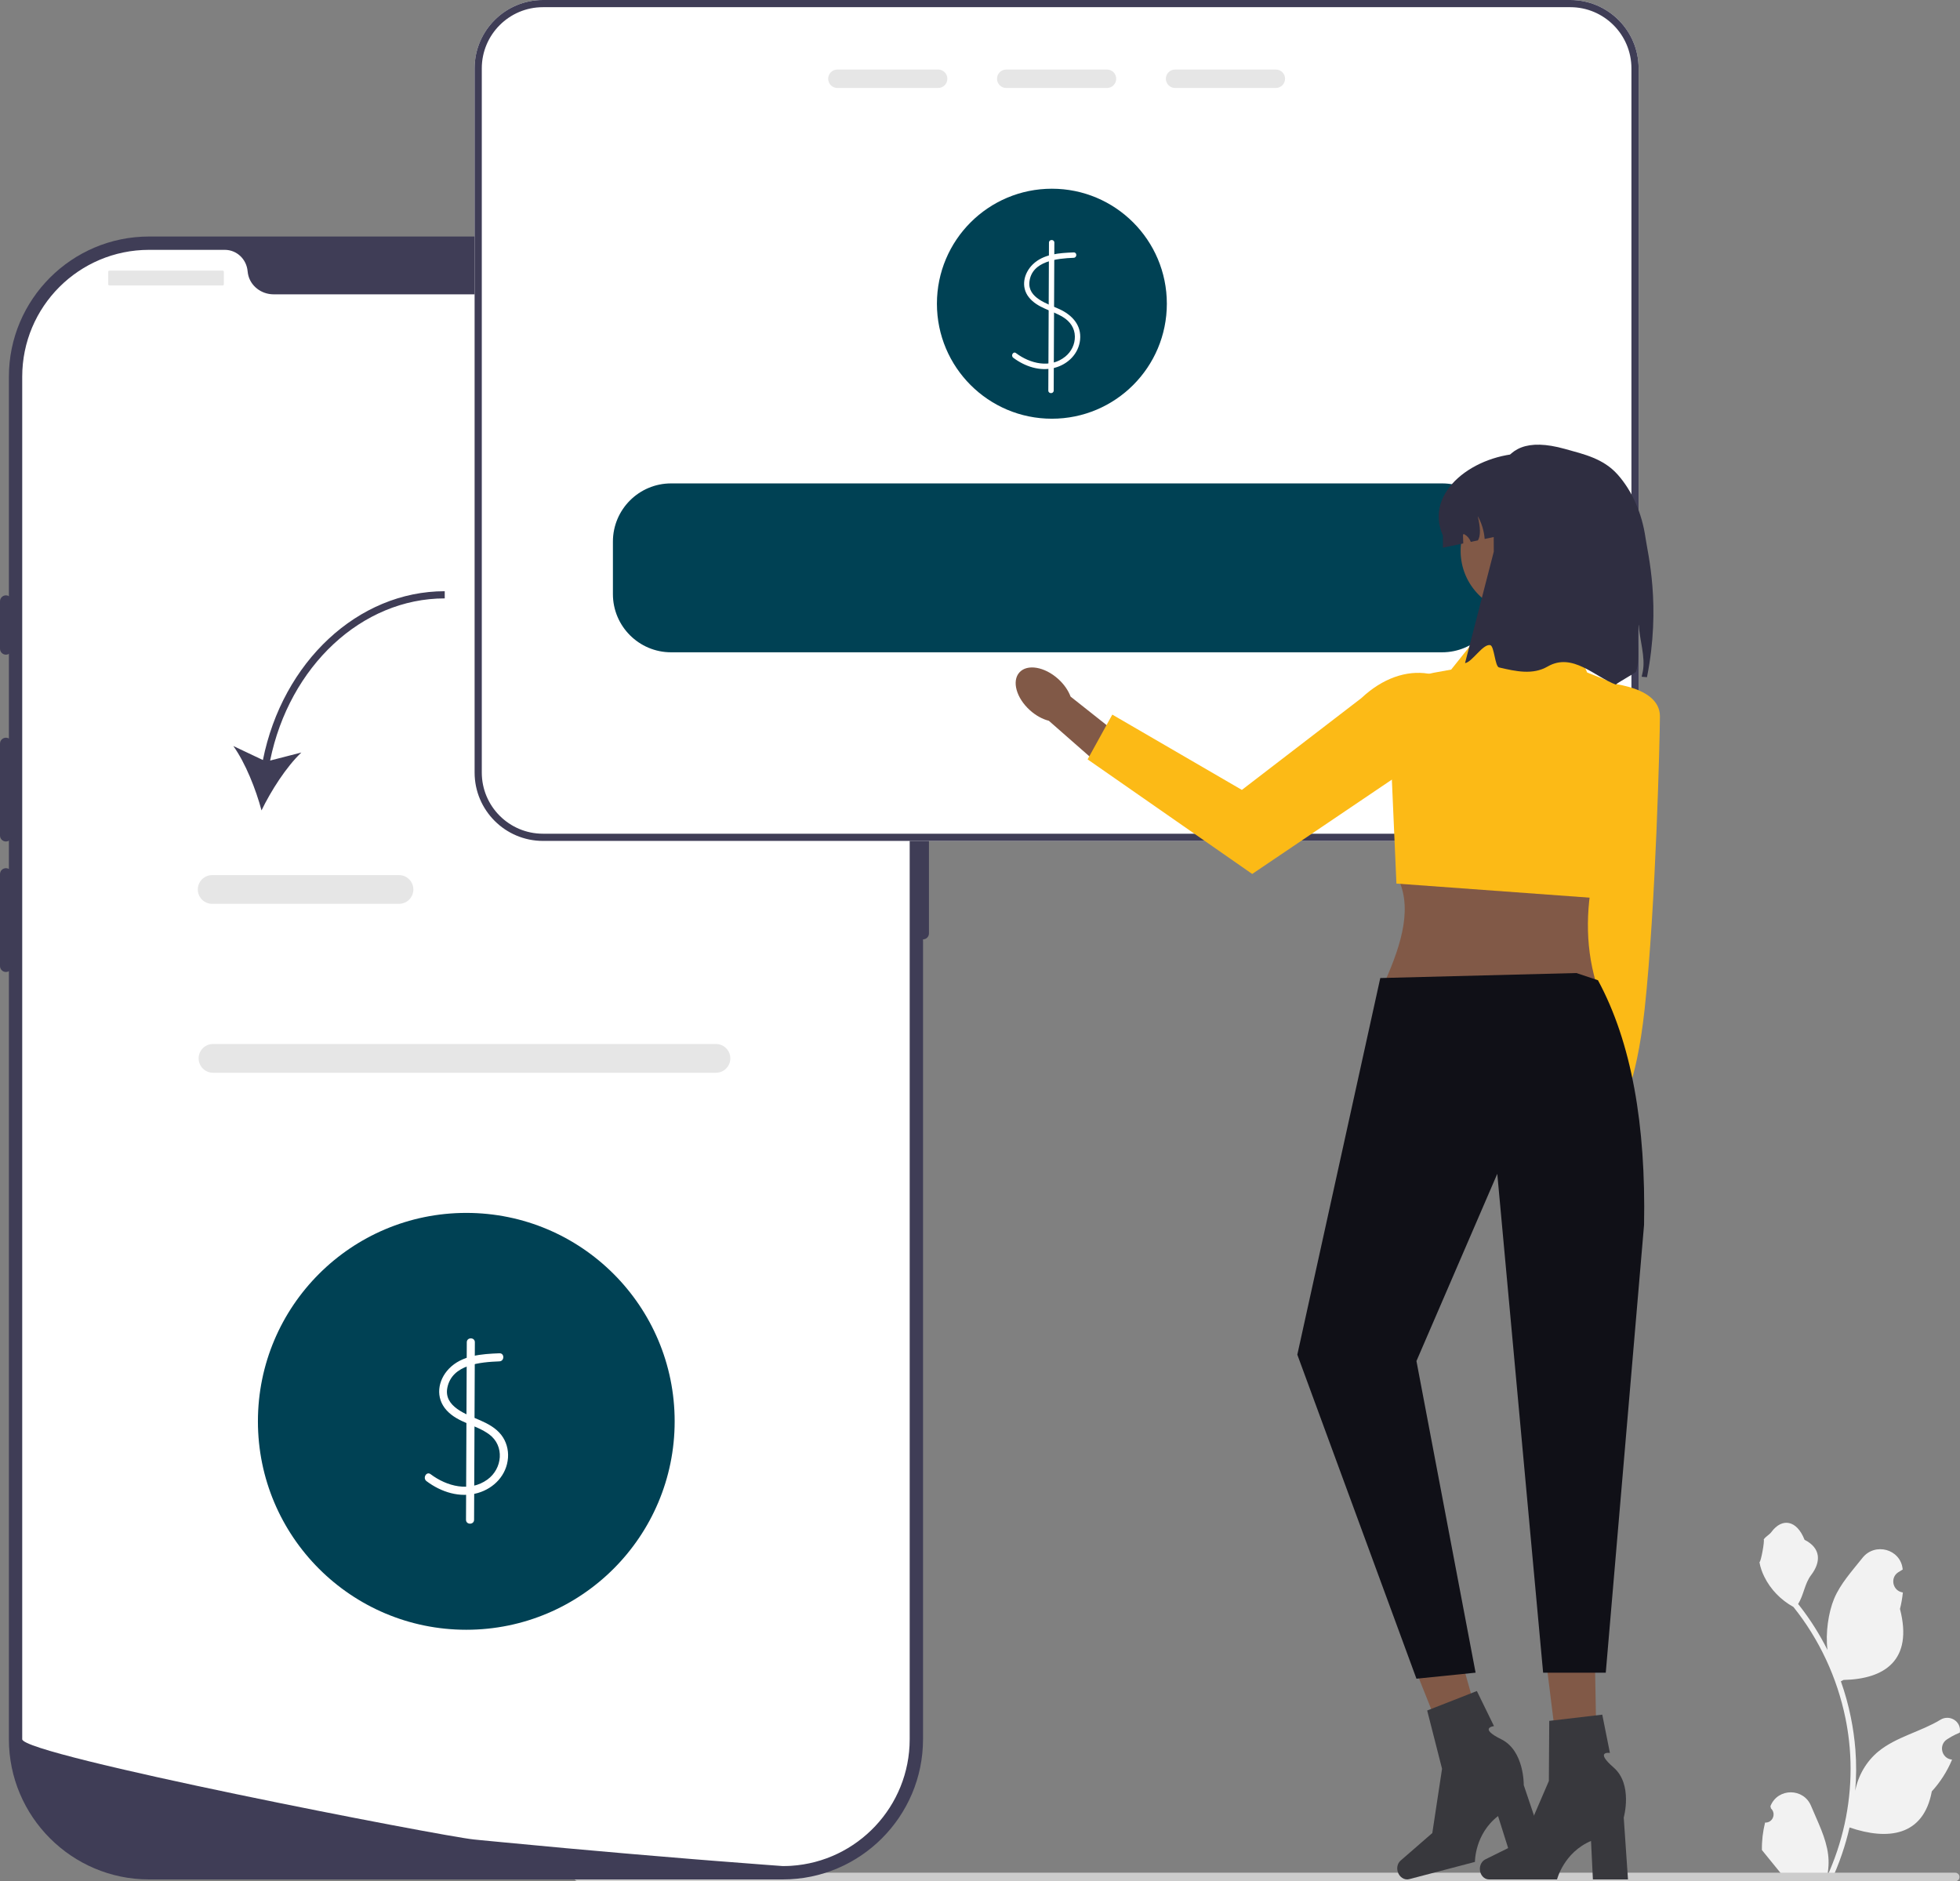
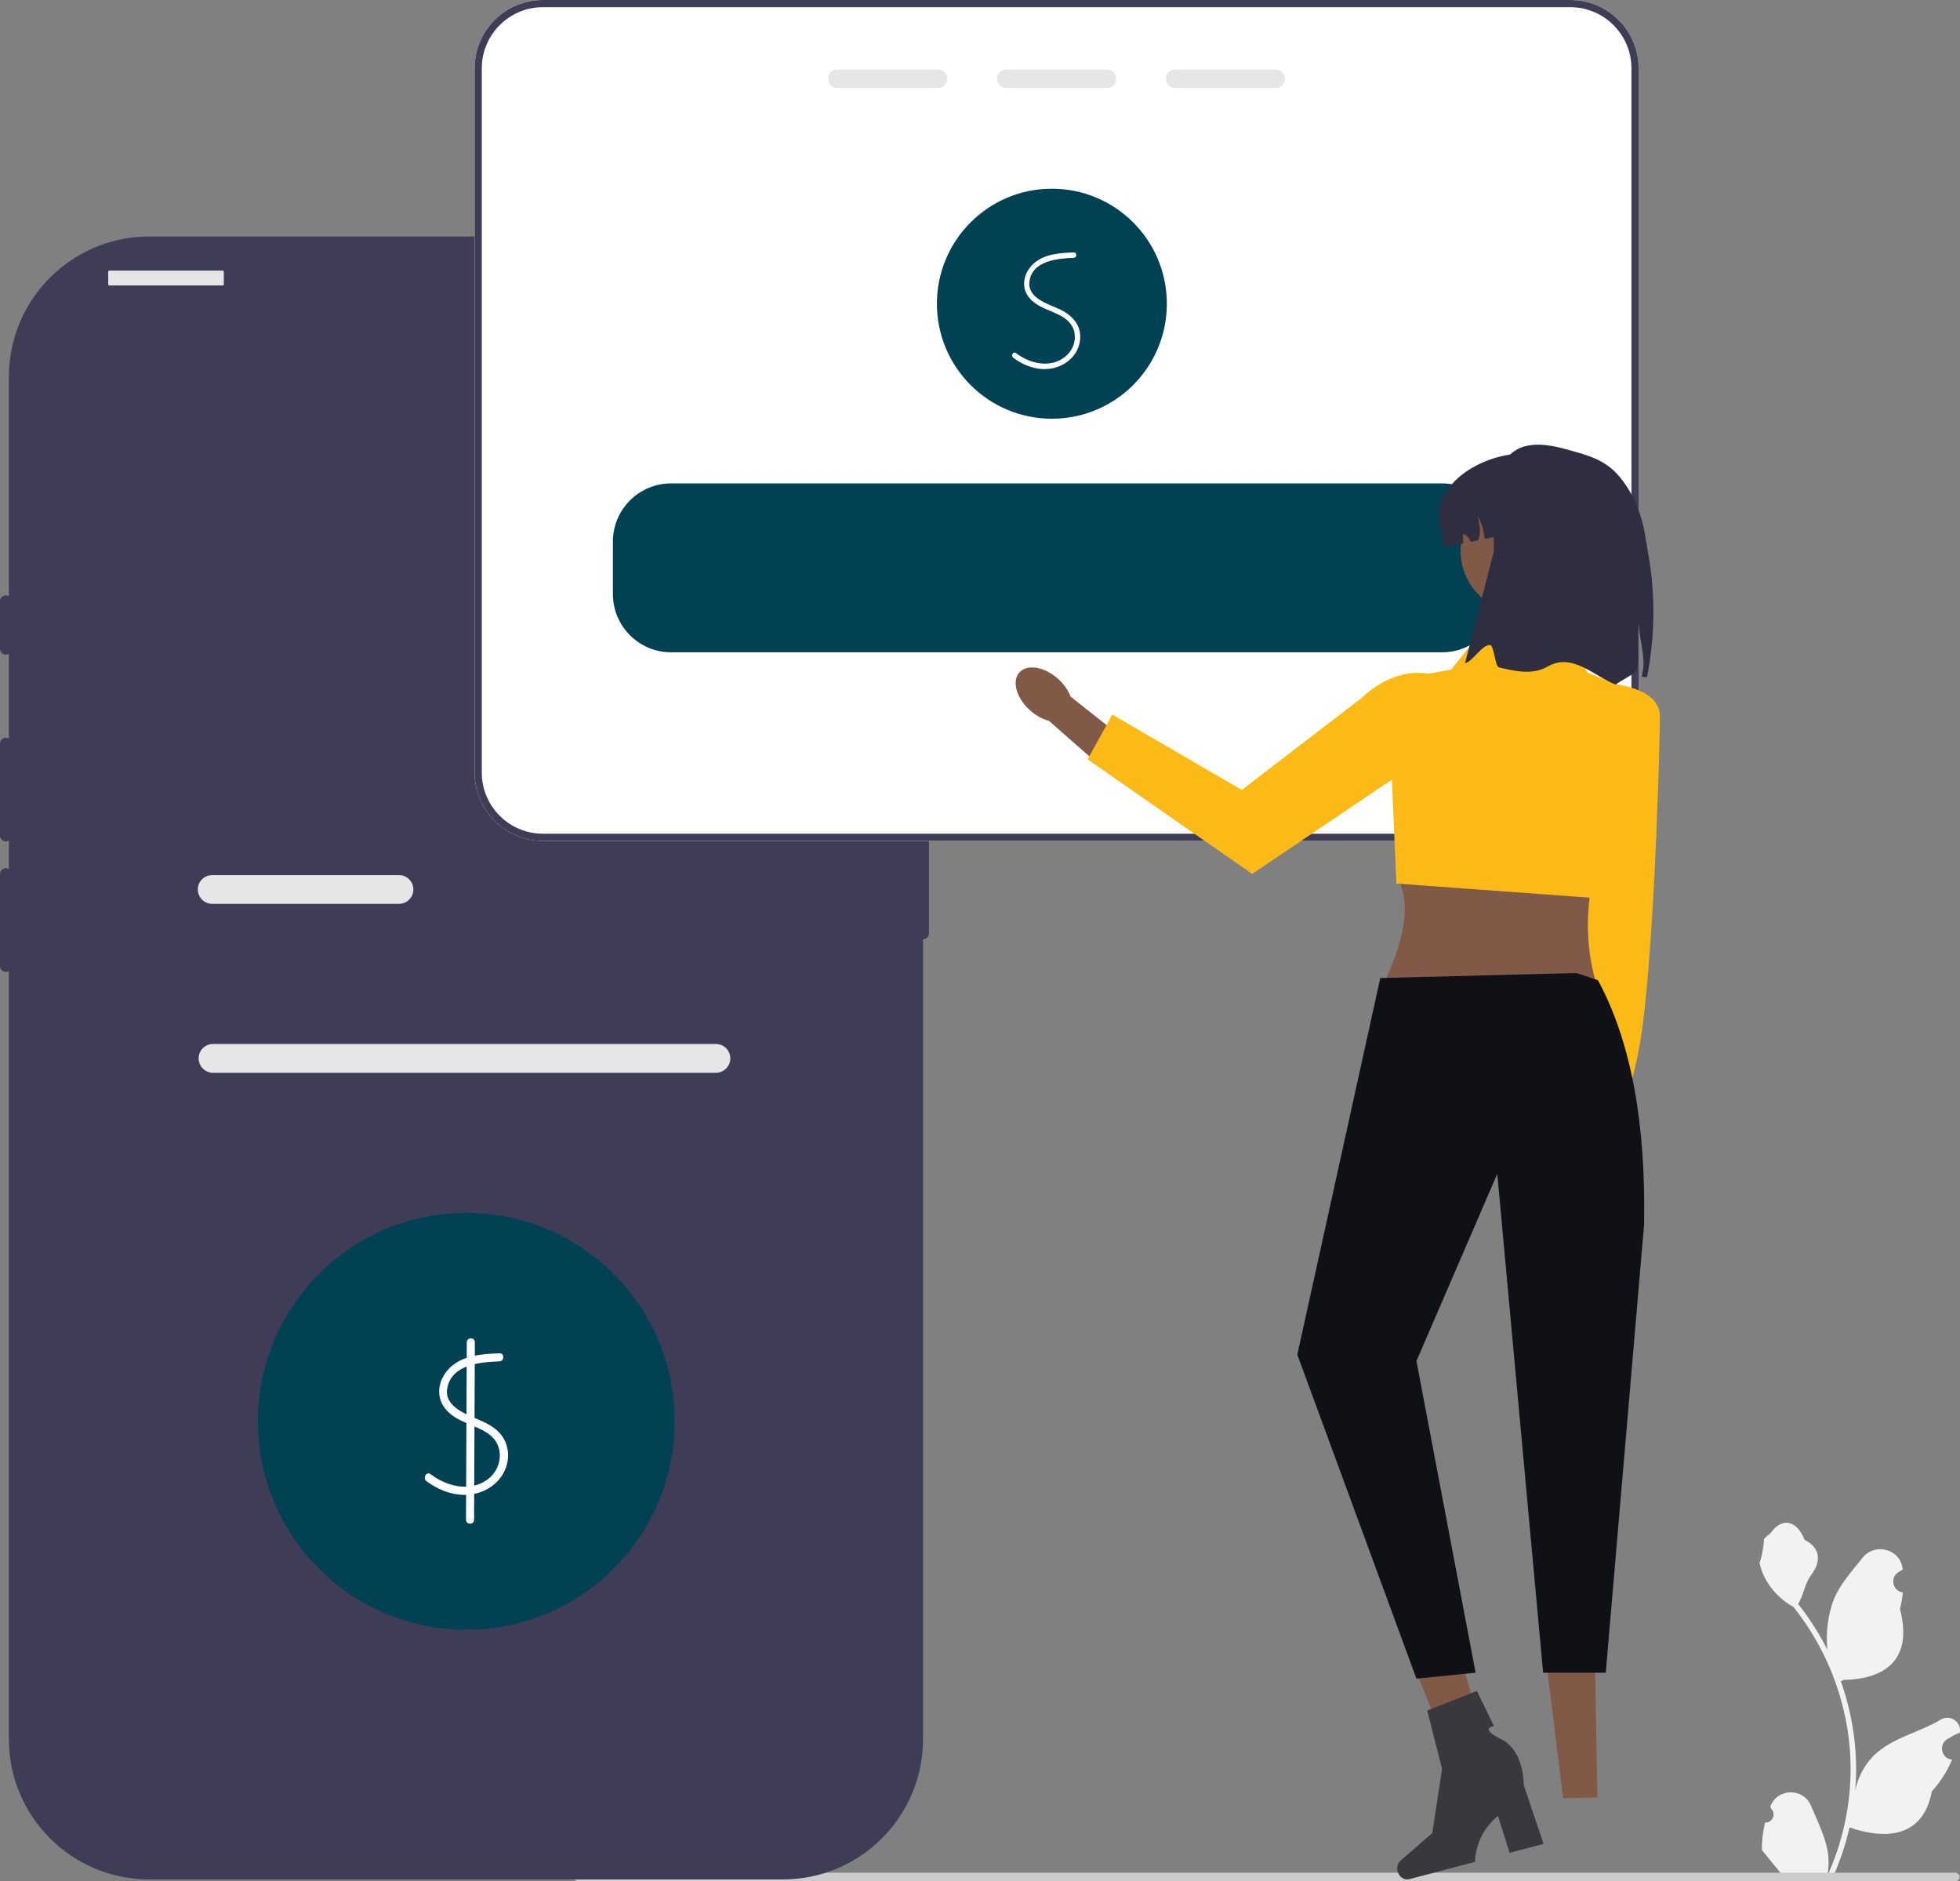
<svg xmlns="http://www.w3.org/2000/svg" width="149" height="143" viewBox="0 0 149 143" fill="none">
  <rect x="0" y="0" width="149" height="143" fill="#808080" stroke="none" />
  <g clip-path="url(#clip0_3908_1669)">
    <path d="M134.181 138.539C134.745 138.574 135.057 137.873 134.63 137.464L134.588 137.295C134.593 137.282 134.599 137.268 134.605 137.255C135.175 135.894 137.109 135.903 137.675 137.266C138.177 138.476 138.816 139.688 138.974 140.966C139.044 141.531 139.012 142.106 138.887 142.66C140.064 140.09 140.683 137.283 140.683 134.46C140.683 133.75 140.644 133.041 140.565 132.334C140.499 131.755 140.409 131.18 140.293 130.61C139.663 127.529 138.3 124.595 136.333 122.145C135.387 121.628 134.599 120.82 134.123 119.851C133.951 119.502 133.817 119.126 133.754 118.743C133.862 118.757 134.16 117.118 134.078 117.018C134.228 116.79 134.497 116.677 134.661 116.455C135.475 115.35 136.597 115.543 137.183 117.044C138.435 117.676 138.447 118.724 137.679 119.731C137.19 120.372 137.123 121.24 136.694 121.926C136.739 121.982 136.784 122.037 136.829 122.094C137.637 123.131 138.337 124.246 138.926 125.418C138.76 124.116 139.006 122.547 139.425 121.536C139.903 120.384 140.798 119.414 141.586 118.418C142.532 117.222 144.473 117.744 144.64 119.26C144.642 119.275 144.643 119.29 144.645 119.304C144.528 119.37 144.413 119.44 144.301 119.515C143.662 119.937 143.883 120.928 144.64 121.045L144.657 121.047C144.615 121.469 144.543 121.887 144.437 122.298C145.448 126.209 143.265 127.633 140.148 127.697C140.08 127.732 140.013 127.768 139.944 127.801C140.26 128.69 140.512 129.603 140.699 130.527C140.866 131.344 140.983 132.17 141.048 132.999C141.129 134.045 141.122 135.097 141.034 136.141L141.039 136.104C141.263 134.954 141.888 133.879 142.794 133.135C144.145 132.025 146.053 131.616 147.511 130.724C148.212 130.295 149.111 130.85 148.988 131.663L148.982 131.702C148.765 131.79 148.554 131.893 148.349 132.007C148.232 132.073 148.117 132.144 148.005 132.218C147.367 132.64 147.587 133.631 148.344 133.748L148.362 133.75C148.374 133.752 148.384 133.754 148.397 133.756C148.025 134.64 147.506 135.46 146.857 136.168C146.225 139.581 143.51 139.905 140.605 138.911H140.603C140.286 140.294 139.822 141.646 139.226 142.934H134.304C134.287 142.879 134.271 142.823 134.255 142.768C134.71 142.796 135.169 142.77 135.617 142.687C135.252 142.239 134.886 141.787 134.521 141.339C134.512 141.33 134.505 141.321 134.498 141.312C134.313 141.083 134.126 140.855 133.941 140.626L133.941 140.626C133.929 139.922 134.014 139.22 134.181 138.539Z" fill="#F2F2F2" />
    <path d="M43.631 142.675C43.631 142.855 43.776 143 43.956 143H148.637C148.817 143 148.962 142.855 148.962 142.675C148.962 142.495 148.817 142.35 148.637 142.35H43.956C43.776 142.35 43.631 142.495 43.631 142.675Z" fill="#CCCCCC" />
    <path d="M59.515 142.861H11.331C5.456 142.861 0.676 138.081 0.676 132.204V28.635C0.676 22.759 5.456 17.979 11.331 17.979H59.515C65.39 17.979 70.169 22.759 70.169 28.635V132.204C70.169 138.081 65.39 142.861 59.515 142.861Z" fill="#3F3D56" />
    <path d="M70.169 56.075C69.921 56.075 69.719 56.277 69.719 56.526V70.952C69.719 71.201 69.921 71.403 70.169 71.403C70.418 71.403 70.62 71.201 70.62 70.952V56.526C70.62 56.277 70.418 56.075 70.169 56.075Z" fill="#3F3D56" />
-     <path d="M69.155 28.636V132.203C69.155 137.317 65.174 141.501 60.142 141.826H60.14C60.065 141.83 59.991 141.835 59.914 141.837C59.781 141.844 59.648 141.846 59.513 141.846C59.513 141.846 59.017 141.81 58.111 141.742C57.196 141.675 55.864 141.573 54.203 141.44C53.705 141.402 53.18 141.359 52.625 141.314C51.521 141.224 50.309 141.125 49.008 141.012C48.49 140.969 47.953 140.922 47.406 140.875C44.606 140.633 41.471 140.352 38.165 140.031C37.606 139.98 37.043 139.925 36.475 139.869C36.326 139.853 36.175 139.84 36.024 139.824C33.666 139.592 1.689 133.411 1.689 132.203V28.636C1.689 23.309 6.005 18.992 11.331 18.992H17.087C18.007 18.992 18.746 19.709 18.825 20.627C18.832 20.687 18.839 20.748 18.85 20.809C19.017 21.731 19.862 22.373 20.799 22.373H50.045C50.982 22.373 51.828 21.731 51.994 20.809C52.006 20.748 52.012 20.687 52.019 20.627C52.098 19.709 52.837 18.992 53.757 18.992H59.513C64.839 18.992 69.155 23.309 69.155 28.636Z" fill="white" />
    <path d="M0.451 45.254C0.202 45.254 0 45.457 0 45.705V49.312C0 49.561 0.202 49.763 0.451 49.763C0.699 49.763 0.902 49.561 0.902 49.312V45.705C0.902 45.457 0.699 45.254 0.451 45.254Z" fill="#3F3D56" />
    <path d="M0.451 56.075C0.202 56.075 0 56.277 0 56.526V63.514C0 63.762 0.202 63.964 0.451 63.964C0.699 63.964 0.902 63.762 0.902 63.514V56.526C0.902 56.277 0.699 56.075 0.451 56.075Z" fill="#3F3D56" />
    <path d="M0.451 65.993C0.202 65.993 0 66.195 0 66.444V73.432C0 73.681 0.202 73.883 0.451 73.883C0.699 73.883 0.902 73.681 0.902 73.432V66.444C0.902 66.195 0.699 65.993 0.451 65.993Z" fill="#3F3D56" />
    <path d="M16.932 20.571H8.311C8.264 20.571 8.227 20.609 8.227 20.655V21.613C8.227 21.66 8.264 21.698 8.311 21.698H16.932C16.978 21.698 17.016 21.66 17.016 21.613V20.655C17.016 20.609 16.978 20.571 16.932 20.571Z" fill="#E6E6E6" />
    <path d="M55.183 21.698C55.681 21.698 56.084 21.294 56.084 20.796C56.084 20.298 55.681 19.895 55.183 19.895C54.685 19.895 54.281 20.298 54.281 20.796C54.281 21.294 54.685 21.698 55.183 21.698Z" fill="#E6E6E6" />
    <path d="M57.661 21.698C58.159 21.698 58.563 21.294 58.563 20.796C58.563 20.298 58.159 19.895 57.661 19.895C57.163 19.895 56.76 20.298 56.76 20.796C56.76 21.294 57.163 21.698 57.661 21.698Z" fill="#E6E6E6" />
    <path d="M60.14 21.698C60.638 21.698 61.041 21.294 61.041 20.796C61.041 20.298 60.638 19.895 60.14 19.895C59.642 19.895 59.238 20.298 59.238 20.796C59.238 21.294 59.642 21.698 60.14 21.698Z" fill="#E6E6E6" />
    <path d="M54.428 81.543H16.192C15.59 81.543 15.1 81.052 15.1 80.45C15.1 79.848 15.59 79.357 16.192 79.357H54.428C55.03 79.357 55.52 79.848 55.52 80.45C55.52 81.052 55.03 81.543 54.428 81.543Z" fill="#E6E6E6" />
    <path d="M35.448 123.883C44.196 123.883 51.288 116.79 51.288 108.04C51.288 99.29 44.196 92.196 35.448 92.196C26.7 92.196 19.607 99.29 19.607 108.04C19.607 116.79 26.7 123.883 35.448 123.883Z" fill="#004154" />
    <path d="M37.966 102.867C36.629 102.921 35.118 103.013 34.13 104.039C33.271 104.931 33.083 106.253 33.954 107.205C34.826 108.159 36.183 108.288 37.19 109.032C38.371 109.906 38.198 111.635 37.055 112.464C35.706 113.441 33.966 112.985 32.733 112.056C32.418 111.818 32.111 112.351 32.423 112.586C33.528 113.419 34.968 113.883 36.334 113.484C37.566 113.125 38.521 112.12 38.618 110.813C38.664 110.189 38.487 109.556 38.099 109.063C37.69 108.543 37.1 108.224 36.504 107.963C35.478 107.515 33.711 106.935 34.009 105.476C34.371 103.708 36.523 103.54 37.966 103.481C38.36 103.465 38.362 102.85 37.966 102.867Z" fill="white" />
    <path d="M35.485 102.03L35.426 115.522C35.424 115.918 36.039 115.918 36.04 115.522L36.099 102.03C36.101 101.634 35.486 101.634 35.485 102.03Z" fill="white" />
    <path d="M119.374 0H41.275C38.41 0 36.08 2.33 36.08 5.196V58.724C36.08 61.59 38.41 63.92 41.275 63.92H119.374C122.239 63.92 124.568 61.59 124.568 58.724V5.196C124.568 2.33 122.239 0 119.374 0Z" fill="white" />
    <path d="M79.964 31.828C84.791 31.828 88.704 27.914 88.704 23.086C88.704 18.259 84.791 14.345 79.964 14.345C75.138 14.345 71.225 18.259 71.225 23.086C71.225 27.914 75.138 31.828 79.964 31.828Z" fill="#004154" />
    <path d="M81.623 19.186C80.542 19.23 79.324 19.299 78.505 20.104C77.828 20.771 77.591 21.809 78.213 22.595C78.869 23.422 79.96 23.579 80.816 24.107C81.348 24.435 81.701 24.933 81.712 25.572C81.723 26.171 81.447 26.73 80.985 27.105C79.852 28.026 78.307 27.645 77.235 26.84C77.025 26.681 76.82 27.037 77.029 27.194C77.916 27.86 79.059 28.247 80.164 27.961C81.18 27.697 81.999 26.897 82.109 25.828C82.225 24.701 81.486 23.934 80.527 23.494C79.65 23.092 78.113 22.663 78.258 21.413C78.442 19.825 80.387 19.646 81.623 19.596C81.886 19.585 81.888 19.175 81.623 19.186Z" fill="white" />
-     <path d="M79.743 18.442L79.693 29.685C79.692 29.949 80.102 29.949 80.103 29.685L80.152 18.442C80.153 18.179 79.744 18.178 79.743 18.442Z" fill="white" />
    <path d="M119.374 0H41.275C38.41 0 36.08 2.33 36.08 5.196V58.724C36.08 61.59 38.41 63.92 41.275 63.92H119.374C122.239 63.92 124.568 61.59 124.568 58.724V5.196C124.568 2.33 122.239 0 119.374 0ZM124.022 58.724C124.022 61.289 121.938 63.373 119.374 63.373H41.275C38.71 63.373 36.626 61.289 36.626 58.724V5.196C36.626 2.631 38.71 0.546 41.275 0.546H119.374C121.938 0.546 124.022 2.631 124.022 5.196V58.724Z" fill="#3F3D56" />
    <path d="M71.32 5.286H63.656C63.271 5.286 62.957 5.6 62.957 5.985C62.957 6.373 63.271 6.687 63.656 6.687H71.32C71.705 6.687 72.019 6.373 72.019 5.985C72.019 5.6 71.705 5.286 71.32 5.286Z" fill="#E6E6E6" />
    <path d="M84.156 5.286H76.492C76.107 5.286 75.793 5.6 75.793 5.985C75.793 6.373 76.107 6.687 76.492 6.687H84.156C84.541 6.687 84.855 6.373 84.855 5.985C84.855 5.6 84.541 5.286 84.156 5.286Z" fill="#E6E6E6" />
    <path d="M96.992 5.286H89.328C88.943 5.286 88.629 5.6 88.629 5.985C88.629 6.373 88.943 6.687 89.328 6.687H96.992C97.377 6.687 97.691 6.373 97.691 5.985C97.691 5.6 97.377 5.286 96.992 5.286Z" fill="#E6E6E6" />
    <path d="M109.631 36.745H51.015C48.577 36.745 46.594 38.728 46.594 41.167V45.161C46.594 47.6 48.577 49.583 51.015 49.583H109.631C112.07 49.583 114.052 47.6 114.052 45.161V41.167C114.052 38.728 112.07 36.745 109.631 36.745Z" fill="#004154" />
-     <path d="M19.986 57.772L17.738 56.707C18.66 57.993 19.455 60.003 19.88 61.602C20.6 60.113 21.761 58.29 22.91 57.201L20.534 57.812C21.998 50.637 27.504 45.486 33.809 45.486V44.94C27.223 44.94 21.481 50.306 19.986 57.772Z" fill="#3F3D56" />
    <path d="M30.331 68.704H16.13C15.527 68.704 15.037 68.214 15.037 67.612C15.037 67.009 15.527 66.519 16.13 66.519H30.331C30.934 66.519 31.424 67.009 31.424 67.612C31.424 68.214 30.934 68.704 30.331 68.704Z" fill="#E6E6E6" />
    <path d="M124.807 65.146L124.664 76.301L121.888 86.246L119.67 85.418L120.655 76.303L120.525 63.968L124.807 65.146Z" fill="#815947" />
    <path d="M121.877 87.85C122.138 86.42 121.661 85.135 120.812 84.981C119.963 84.826 119.064 85.86 118.803 87.29C118.543 88.72 119.02 90.004 119.869 90.159C120.718 90.313 121.617 89.279 121.877 87.85Z" fill="#815947" />
    <path d="M121.438 51.863C121.438 51.863 126.192 51.928 126.188 54.454C126.186 55.88 125.88 68.829 125.027 76.695C124.37 82.761 123.116 84.343 123.116 84.343L120.111 77.514L121.438 51.863Z" fill="#FCBA16" />
    <path d="M121.317 74.654H105.262C106.607 71.651 107.435 68.79 106.141 66.515L121.317 65.635C120.559 68.707 120.466 71.721 121.317 74.654Z" fill="#815947" />
    <path d="M119.337 48.037L112.958 47.597L110.319 50.897L108.981 51.14C106.975 51.505 105.547 53.295 105.637 55.332L106.157 67.163L121.403 68.275L125.055 52.868L120.656 51.117L119.337 48.037Z" fill="#FCBA16" />
    <path d="M80.44 51.606C80.892 52.013 81.215 52.489 81.386 52.95L85.942 56.557L84.163 58.675L79.733 54.788C79.256 54.667 78.749 54.396 78.297 53.989C77.263 53.059 76.904 51.771 77.496 51.113C78.088 50.455 79.406 50.676 80.44 51.606Z" fill="#815947" />
    <path d="M112.649 54.642L95.193 66.432L82.68 57.722L84.558 54.319L94.407 60.043L103.489 53.068C106.723 50.03 110.777 50.619 112.649 54.642Z" fill="#FCBA16" />
    <path d="M115.769 46.609C118.382 46.609 120.501 44.49 120.501 41.876C120.501 39.263 118.382 37.144 115.769 37.144C113.156 37.144 111.037 39.263 111.037 41.876C111.037 44.49 113.156 46.609 115.769 46.609Z" fill="#815947" />
    <path d="M122.202 40.714V41.631L116.866 40.129L112.865 40.968C112.818 40.358 112.638 39.76 112.337 39.23C112.547 40.08 112.57 40.738 112.348 41.077L111.81 41.189C111.723 40.951 111.554 40.744 111.332 40.618C111.311 40.604 111.283 40.593 111.259 40.602C111.22 40.615 111.218 40.664 111.218 40.703C111.223 40.905 111.229 41.107 111.237 41.309L109.691 41.631V40.714C108.208 37.376 112.117 34.488 115.948 34.458C117.677 34.445 119.239 35.157 120.372 36.288C121.503 37.422 122.202 38.984 122.202 40.714Z" fill="#2F2E41" />
    <path d="M125.204 51.475L124.801 51.442C124.83 51.31 124.858 51.18 124.885 51.048C125.108 49.942 124.616 48.534 124.58 47.471C124.391 48.594 124.715 49.976 124.379 51.042C124.342 51.16 122.884 51.925 122.844 52.041C121.23 51.451 119.549 49.565 117.646 50.667C116.52 51.318 115.236 51.033 113.958 50.734C113.642 50.66 113.598 49.098 113.285 49.037C112.724 48.927 111.901 50.347 111.373 50.403L113.558 41.934C113.558 37.328 113.131 32.495 118.966 34.124C120.433 34.533 121.885 34.854 122.968 36.066C124.051 37.279 124.822 38.974 125.096 40.904C125.26 42.069 126.288 46.023 125.204 51.475Z" fill="#2F2E41" />
    <path d="M121.435 136.63L118.831 136.691L117.379 124.988L121.223 124.897L121.435 136.63Z" fill="#815947" />
-     <path d="M112.5 142.065C112.5 142.505 112.812 142.862 113.197 142.862H118.367C118.367 142.862 118.876 140.816 120.95 139.936L121.093 142.862H123.76L123.437 138.157C123.437 138.157 124.151 135.641 122.669 134.354C121.187 133.067 122.387 133.247 122.387 133.247L121.805 130.335L117.775 130.809L117.745 135.38L115.789 139.916L112.921 141.334C112.665 141.46 112.5 141.747 112.5 142.065Z" fill="#38383D" />
    <path d="M113.512 134.723L111.008 135.443L106.635 124.491L110.33 123.428L113.512 134.723Z" fill="#815947" />
    <path d="M106.248 142.248C106.36 142.673 106.753 142.939 107.125 142.841L112.126 141.529C112.126 141.529 112.099 139.422 113.882 138.044L114.763 140.837L117.342 140.16L115.836 135.692C115.836 135.692 115.888 133.077 114.128 132.208C112.369 131.34 113.575 131.208 113.575 131.208L112.272 128.54L108.495 130.021L109.625 134.45L108.885 139.334L106.47 141.433C106.255 141.62 106.168 141.94 106.248 142.248Z" fill="#38383D" />
    <path d="M119.839 73.963L121.477 74.509C124.039 79.242 125.126 85.527 124.982 93.106L122.071 127.145H117.309L113.824 89.224L107.679 103.457L112.175 127.145L107.679 127.603L98.623 102.972L104.93 74.344L119.839 73.963Z" fill="#101017" />
  </g>
  <defs>
    <clipPath id="clip0_3908_1669">
      <rect width="149" height="143" fill="white" />
    </clipPath>
  </defs>
</svg>